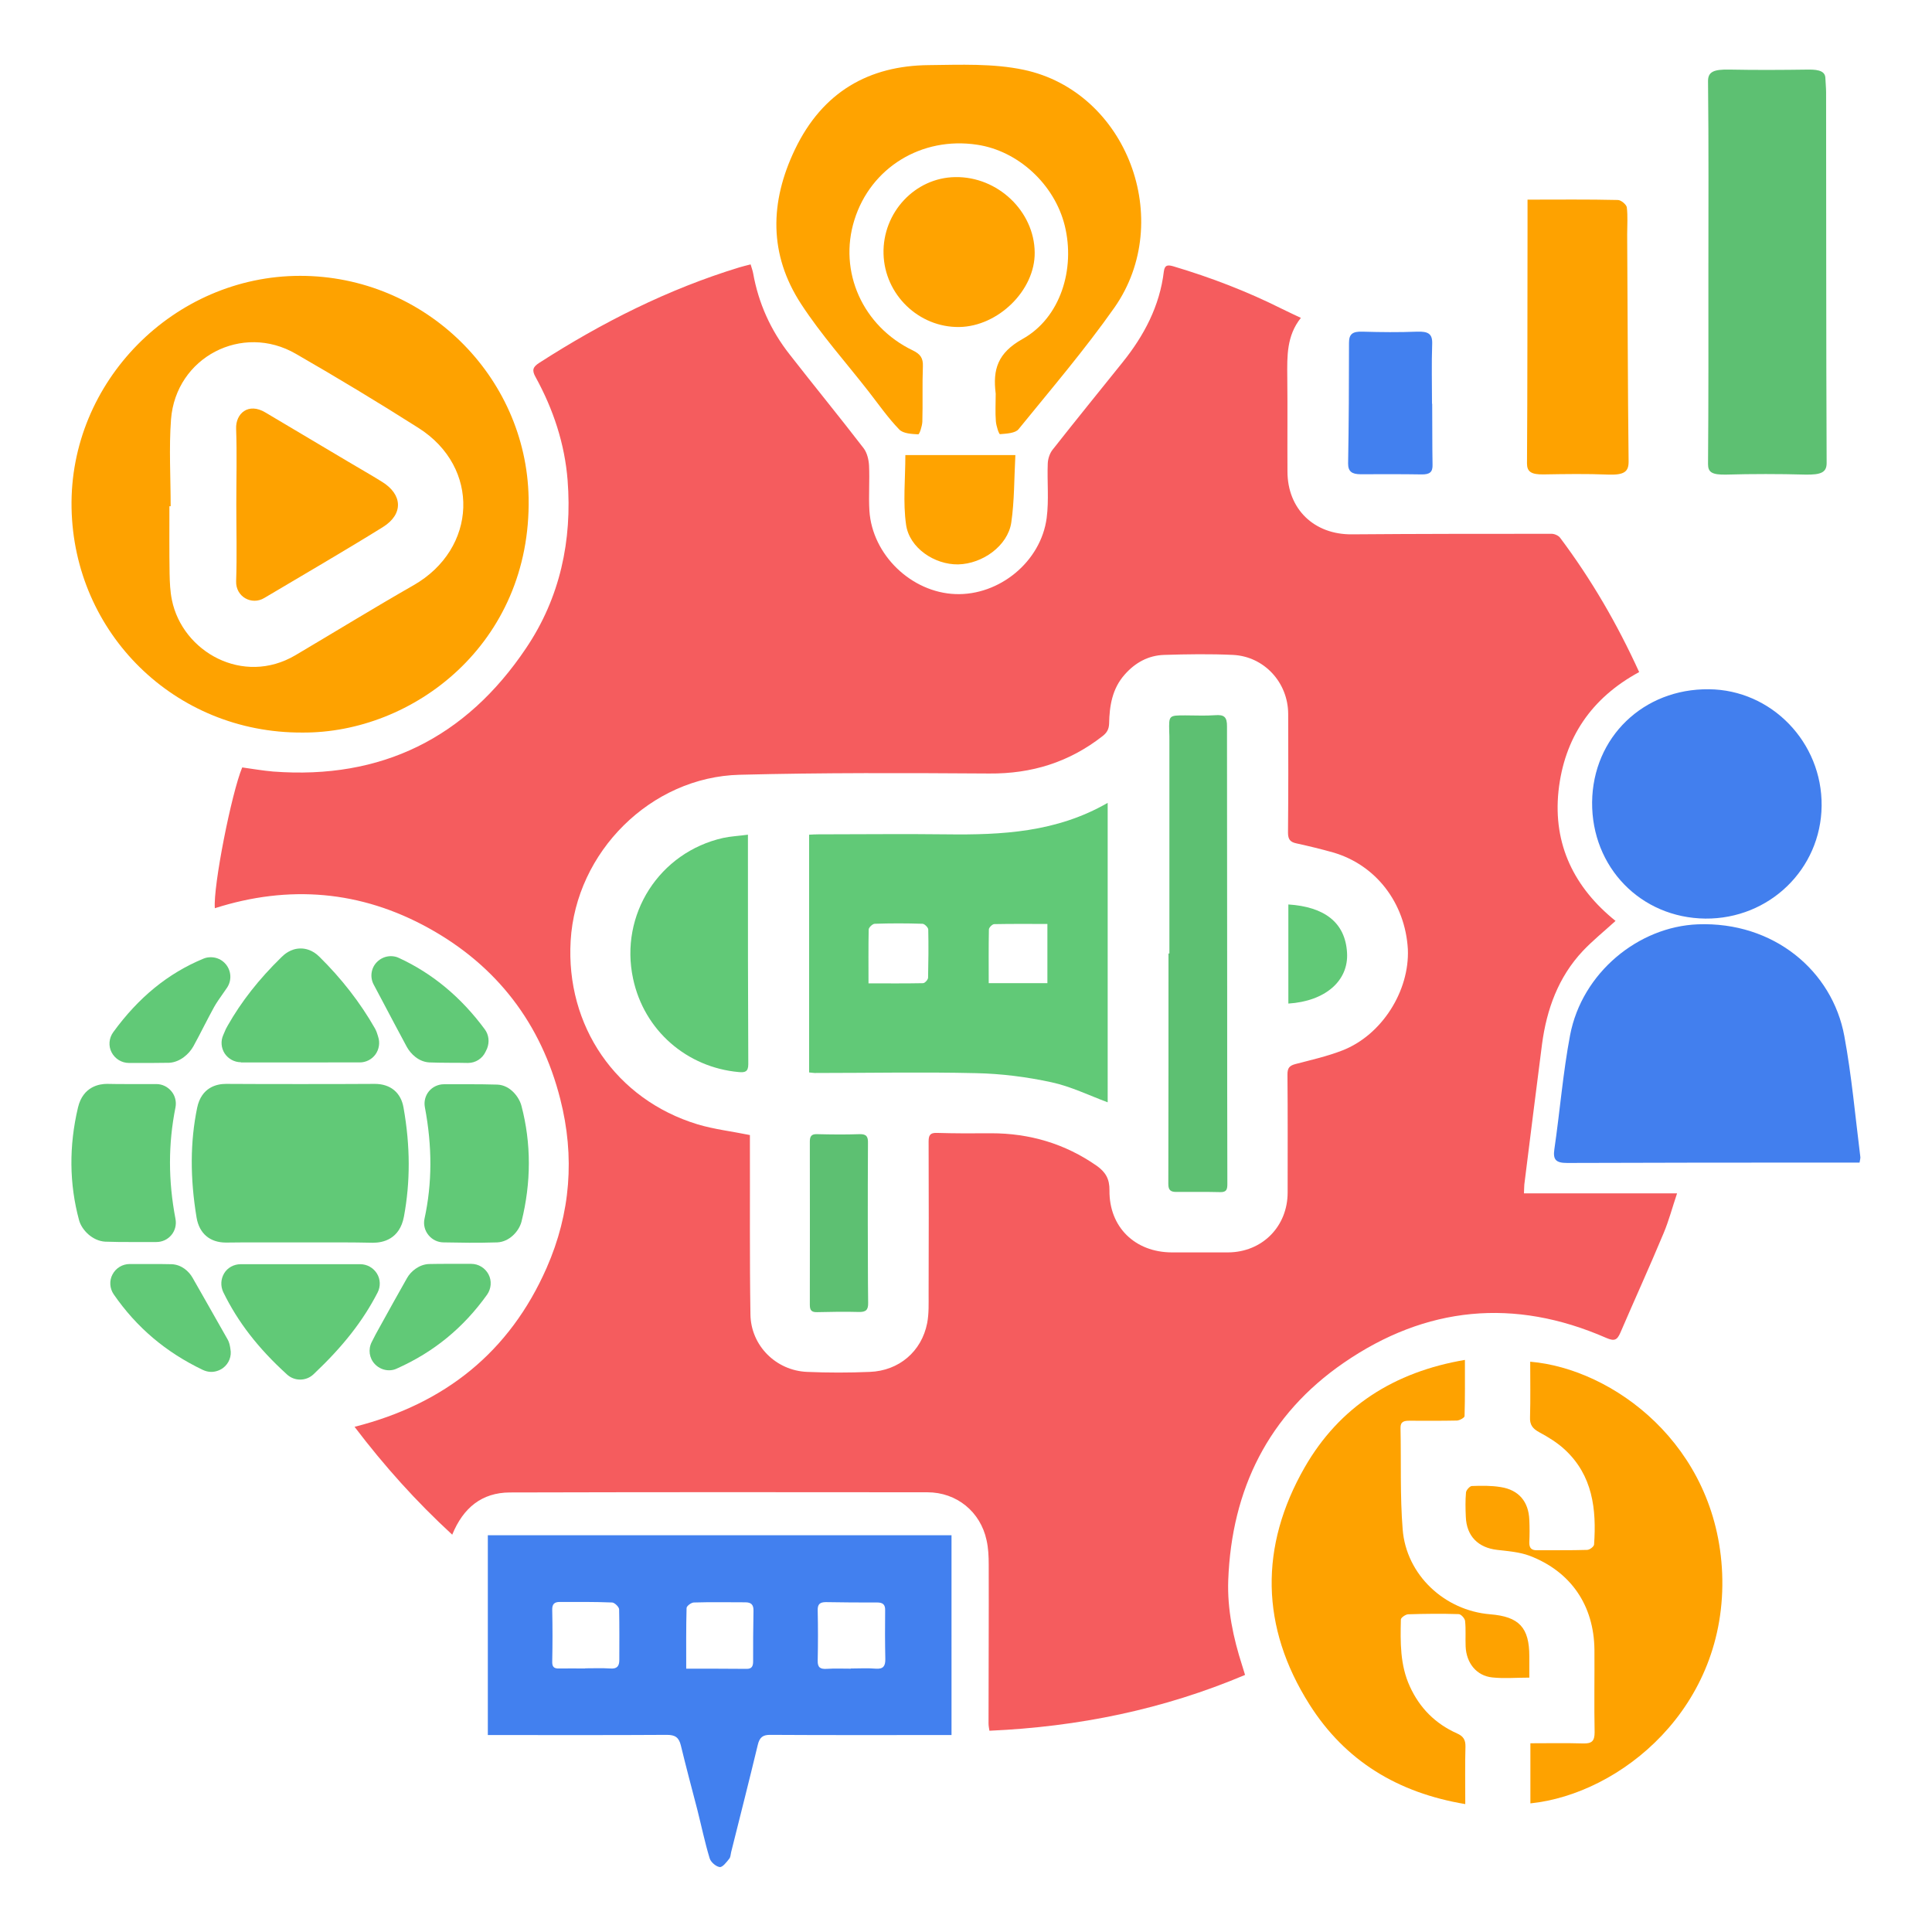
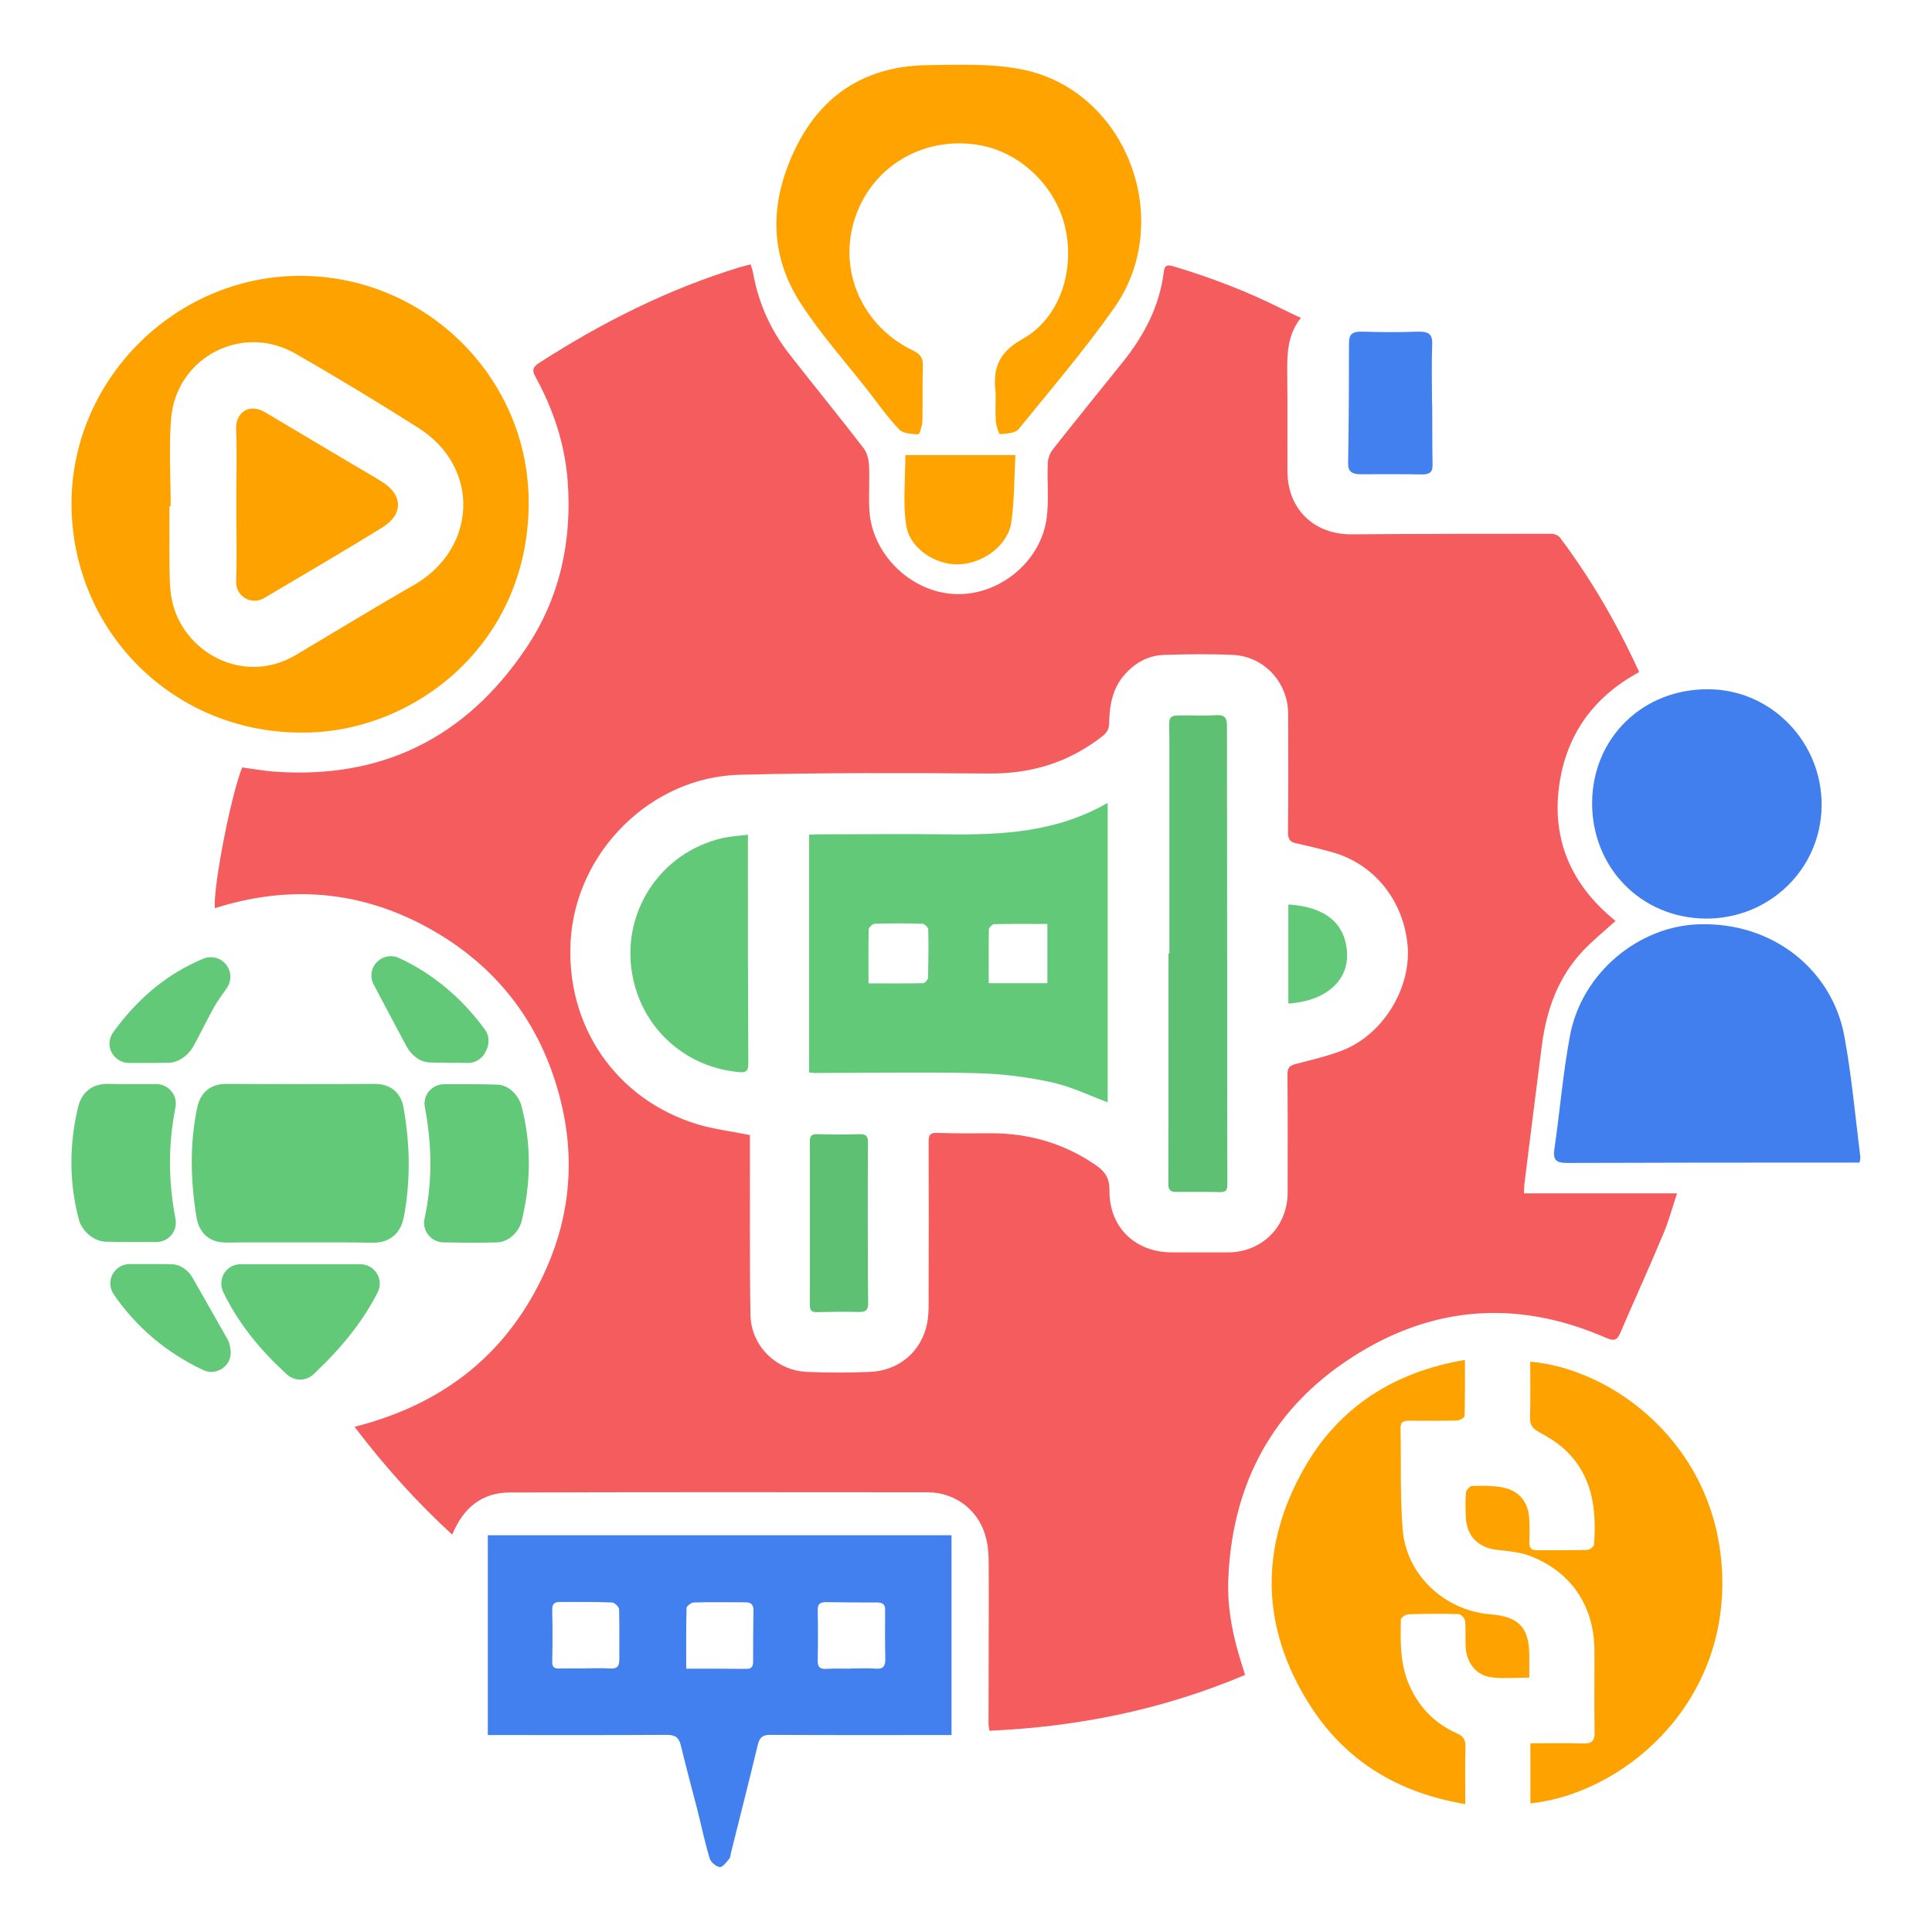
<svg xmlns="http://www.w3.org/2000/svg" id="Layer_1" x="0px" y="0px" viewBox="0 0 1080 1080" style="enable-background:new 0 0 1080 1080;" xml:space="preserve">
  <style type="text/css">	.st0{fill:#61C977;}	.st1{fill:#FFA300;}	.st2{fill:#4280EF;}	.st3{fill:#F55C5E;}	.st4{fill:#5DC072;}	.st5{fill:#FEA200;}	.st6{fill:#427FEE;}	.st7{fill:#F45C5E;}</style>
  <g>
    <path class="st3" d="M851.9,667.2c0.1-2.1,0.1-3.6,0.2-5c3.3-26.2,6.5-52.3,9.9-78.5c2.6-19.5,9.1-37.5,22.8-52.1  c5.5-5.8,11.8-10.9,18.3-16.8c-23-18.5-35-42.6-31.9-72.5c3.2-29.7,18.3-52.1,45.1-66.6c-12.3-27-26.8-51.9-44.2-75.1  c-0.9-1.2-3.1-2.2-4.7-2.2c-37.2,0-74.4,0-111.7,0.3c-21.1,0.2-36-14.1-36-35.2c-0.1-17.6,0.1-35.2-0.1-52.8  c-0.1-11.6-0.4-23,7.6-33c-4-1.9-7.5-3.5-10.9-5.2c-19.4-9.7-39.5-17.4-60.3-23.6c-2.8-0.8-4.9-1.1-5.4,2.8  c-2.3,19.4-11.1,36-23.2,51c-13,16.2-26.1,32.3-39,48.7c-1.6,2-2.6,5.1-2.7,7.7c-0.4,10.1,0.7,20.4-0.6,30.4  c-3.2,24.5-26.5,43.5-51,42.6c-24.6-0.9-46.5-21.9-48.1-46.6c-0.5-8.4,0.2-16.9-0.2-25.3c-0.2-3.3-1.1-7.1-3-9.6  c-13.6-17.7-27.8-35-41.5-52.6c-10.5-13.4-17.3-28.5-20.3-45.3c-0.3-1.6-0.9-3.1-1.4-4.9c-2.6,0.7-4.5,1.1-6.4,1.7  c-39.9,12.2-76.7,30.8-111.7,53.3c-3.6,2.3-4.3,4.1-2.1,8c9.9,18,16.3,37.3,17.9,57.7c2.6,33.6-4.2,65.6-23.2,93.8  c-33.6,50.1-80.8,73.6-141.4,69c-5.8-0.5-11.6-1.5-17.3-2.3c-6,14.4-16.3,66.5-15.3,78.7c41.4-13.2,81.5-9.9,119.5,11.1  c38.2,21.1,62.9,53.4,73.6,95.6c8.2,32.1,5.8,63.8-7.6,94.3c-20.7,47.1-56.9,76.1-107.4,88.9c16.7,22,34.5,41.8,54.6,60.3  c6.2-15.2,16.7-23.5,32.1-23.6c77.8-0.2,155.7-0.2,233.5-0.1c16.4,0,29.7,10.9,33.1,26.8c1,4.4,1.2,9.1,1.2,13.6  c0.1,29.6-0.1,59.2-0.1,88.8c0,1.4,0.3,2.8,0.5,4.1c49.8-2.2,97.3-11.9,142.9-31.2c-0.6-2-1.1-3.6-1.6-5.2  c-5-15.5-8.4-31.6-7.8-47.8c1.9-50.7,22.4-92.5,64.6-121.5c45.9-31.6,95.3-36.4,146.7-13.9c4.6,2,6.1,1.2,7.9-2.9  c8-18.6,16.4-37,24.2-55.7c2.9-6.9,4.8-14.2,7.5-22.2H851.9z M750.4,587.2c-8.5,3.3-17.4,5.3-26.2,7.6c-3.4,0.9-4.5,2.2-4.5,5.8  c0.2,22,0.1,44,0.1,66c0,19.1-14.3,33.4-33.3,33.5H655c-20.5-0.1-35-14.1-34.8-34.6c0.1-6.5-2.2-10.3-7.1-13.8  c-17.8-12.4-37.5-18.2-59.1-18.2c-10.1,0.1-20.3,0.1-30.4-0.2c-3.7-0.1-4.5,1.4-4.5,4.8c0.1,28.4,0.1,56.8,0,85.3  c0,5.4,0.2,10.9-0.8,16.2c-3.1,15.9-15.8,26.7-32.1,27.3c-11.7,0.5-23.3,0.5-35,0c-17.4-0.7-31.5-14.7-31.7-32.2  c-0.5-31.8-0.2-63.6-0.3-95.4v-4.8c-10.2-2.1-20-3.2-29.3-6c-45.6-13.9-73.7-55-70.9-102.6c2.9-49.6,44.8-91.6,94.5-92.8  c46.5-1.2,93-1,139.5-0.7c23.7,0.2,44.6-6.3,63.2-20.8c2.5-1.9,3.7-3.9,3.8-7.1c0.2-9.9,1.7-19.5,8.7-27.4c5.9-6.7,13.2-10.7,22-11  c12.9-0.4,25.7-0.6,38.6,0c17.4,0.9,30.7,15.4,30.8,32.9c0.1,22.2,0.1,44.3-0.1,66.5c0,3.9,1.4,5.3,4.9,6c6.8,1.5,13.5,3.1,20.2,5  c24,6.9,40.4,28.2,41.9,54.1C788,553.9,772.5,578.6,750.4,587.2z" />
-     <path class="st4" d="M1021.1,258.6c0.1,5.4-2.9,6.9-12.1,6.7c-14.6-0.4-29.3-0.4-43.9,0c-8.3,0.2-10.3-1.4-10.3-5.9  c0.3-35.7,0.2-71.4,0.2-107.2c0-35.5,0.2-71-0.2-106.6c-0.1-5.5,3.1-6.9,12.2-6.7c14.6,0.3,29.2,0.2,43.8,0  c6.7-0.1,9.5,1.3,9.6,4.8c0.1,2.7,0.4,5.3,0.4,8C1020.9,120.7,1020.8,189.6,1021.1,258.6z" />
    <path class="st5" d="M167.8,154.2c-70.4,0-129.1,59-127.8,129.7c1.3,70.1,57.7,125.9,128.9,125.6c62,0.5,128.1-49.6,126.6-131.2  C294.2,210.2,237.5,154.2,167.8,154.2z M231.1,327.2c-22.2,12.7-44,26.1-66,39.1c-29.2,17.2-63.1-1.9-69-30.9  c-1-4.8-1.2-9.9-1.3-14.8c-0.2-12.5-0.1-25.1-0.1-37.6h0.7c0-16.2-1-32.5,0.2-48.6c2.7-34.7,39.8-54,69.8-36.6  c23.1,13.3,46,27.1,68.5,41.4C268.7,261.2,266.9,306.8,231.1,327.2z" />
    <g>
      <path class="st0" d="M118.1,766.9c-1.6,0-3.2-0.4-4.7-1.1c-20.7-9.9-37-23.7-49.8-42.2c-2.3-3.3-2.6-7.7-0.7-11.2   c1.9-3.6,5.6-5.8,9.6-5.8l11.9,0c3.9,0,7.7,0,11.5,0.1c5.6,0.2,9.7,4,11.7,7.5c5,8.7,9.9,17.4,14.9,26.2l4.6,8.1   c1.2,2,1.4,3.9,1.6,4.9c0,0.2,0.1,0.4,0.1,0.7c0.8,4-0.8,8.1-4.1,10.6C122.8,766.1,120.4,766.9,118.1,766.9z" />
      <path class="st0" d="M167.8,771.2c-2.6,0-5.2-0.9-7.3-2.8c-16.3-14.8-27.6-29.5-35.7-46.1c-1.6-3.4-1.4-7.3,0.5-10.5   s5.5-5.1,9.2-5.1h66.9c3.8,0,7.3,2,9.3,5.2c2,3.2,2.1,7.3,0.4,10.6c-8.3,16.1-19.4,30.2-35.8,45.7   C173.2,770.2,170.5,771.2,167.8,771.2z" />
-       <path class="st0" d="M217.5,766c-2.9,0-5.8-1.2-7.9-3.4c-3.2-3.3-3.9-8.3-1.8-12.4c0.7-1.4,1.5-2.9,2.2-4.3l2.1-3.8   c5-9.1,10.2-18.4,15.4-27.6c2.1-3.8,6.8-7.7,12.3-7.9c3.9-0.1,7.6-0.1,11.5-0.1l12.1,0c4.1,0,7.8,2.3,9.7,5.9   c1.9,3.6,1.5,8-0.8,11.3c-13.3,18.6-29.8,32.1-50.4,41.3C220.5,765.7,219,766,217.5,766z" />
      <path class="st0" d="M248,694.5c-3.3,0-6.4-1.5-8.5-4.1c-2.1-2.6-2.9-5.9-2.2-9.1c4.3-19.8,4.4-40.2,0.2-62.4   c-0.6-3.2,0.3-6.5,2.3-8.9s5.1-3.9,8.4-3.9l13.4,0c4.8,0,10.5,0,16.4,0.2c7.4,0.3,12.3,7.2,13.5,11.9c5.5,20.9,5.5,42.8,0,64.8   c-1.5,5.5-6.9,11.2-13.5,11.5c-5.8,0.2-11.2,0.2-15.8,0.2L248,694.5z" />
      <path class="st0" d="M250.6,594.1c-4.2,0-7.5-0.1-10.6-0.2c-5.9-0.3-10.4-4.7-12.6-8.7c-4.8-8.9-9.5-17.8-14.2-26.7l-4.3-8.1   c-2.2-4.1-1.5-9.2,1.7-12.5c2.1-2.2,5-3.4,7.9-3.4c1.5,0,3.1,0.3,4.5,1c18.7,8.6,34.8,22,48,39.9c2.3,3.1,2.7,7.1,1.3,10.7   c-0.3,0.7-0.6,1.3-0.9,1.9c-1.8,3.8-5.6,6.2-9.8,6.2C259.8,594.1,252.4,594.1,250.6,594.1C250.6,594.1,250.6,594.1,250.6,594.1z" />
-       <path class="st0" d="M134.7,593.8c-3.7,0-7.1-1.9-9.1-4.9c-2-3.1-2.3-7-0.8-10.3l0.6-1.4c0.5-1.3,1.1-2.6,1.9-3.9   c7.6-13.4,17.4-25.9,30-38.2c1.4-1.4,5.1-4.9,10.8-4.9c2.6,0,6.6,0.8,10.4,4.6c12.4,12.2,22.9,25.7,31.1,40.1   c0.1,0.1,0.1,0.2,0.2,0.4c0.7,1.3,1,2.4,1.3,3.3l0.3,1c1.1,3.3,0.5,7-1.5,9.8c-2,2.8-5.3,4.5-8.8,4.5H134.7z" />
      <path class="st0" d="M84.8,594.2c-1.9,0-3.8,0-5.9,0c-2.1,0-4.4,0-6.8,0c-4.1,0-7.8-2.3-9.7-5.9c-1.9-3.6-1.5-8,0.9-11.3   c14.1-19.4,30.6-32.9,50.4-41.1c1.4-0.6,2.8-0.8,4.2-0.8c3.2,0,6.3,1.4,8.4,4c3,3.7,3.3,8.9,0.7,12.9c-0.9,1.3-1.8,2.6-2.7,3.9   c-1.7,2.4-3.3,4.7-4.6,7c-1.9,3.5-3.7,6.9-5.6,10.6c-1.9,3.7-3.9,7.6-6,11.4c-2.4,4.3-7.4,8.8-13.4,9.2   C91.9,594.1,88.8,594.2,84.8,594.2z" />
      <path class="st0" d="M72.9,694.3c-3.8,0-8.9,0-14.1-0.2c-7.1-0.4-13.1-6.5-14.6-12c-5.5-20.3-5.7-41.5-0.6-63   c2.8-11.9,12.2-13.2,16.1-13.2c0.1,0,0.4,0,0.5,0c3.8,0.1,7.5,0.1,11.3,0.1c2.5,0,5.1,0,7.6,0c2.7,0,5.5,0,8.3,0   c3.3,0,6.3,1.5,8.4,4c2.1,2.5,2.9,5.8,2.3,9c-4.1,20.5-4.1,40.9,0,62.4c0.6,3.2-0.2,6.5-2.3,9c-2.1,2.5-5.1,3.9-8.4,3.9   C84.9,694.3,75.2,694.3,72.9,694.3z" />
      <path class="st0" d="M207.9,694.7c-5.1-0.1-10.7-0.2-17.6-0.2c-3.8,0-7.5,0-11.3,0c-3.8,0-7.6,0-11.4,0c-0.3,0-0.5,0-0.8,0   l-21.7,0c-6.1,0-12.3,0-18.4,0.1l-0.4,0c-9,0-14.9-5.1-16.4-13.9c-3.7-22.3-3.6-42.4,0.3-61.4c2.4-11.6,11.1-13.4,16.1-13.4   c14,0.1,27.8,0.1,41.7,0.1c13.8,0,27.7,0,41.5-0.1c8.8,0,14.7,4.9,16.1,13.4c3.8,21.5,3.8,41.4,0.2,60.8   c-2.4,12.7-11.8,14.6-17.2,14.6C208.6,694.7,207.9,694.7,207.9,694.7z" />
    </g>
-     <path class="st5" d="M910.4,257.8c0.1,5.9-2.4,7.8-11.4,7.5c-12-0.5-24.1-0.3-36.2-0.1c-6.8,0.1-9.2-1.5-9.2-6.1  c0.3-43.8,0.2-87.7,0.3-131.5v-16c17.2,0,33.8-0.2,50.5,0.2c1.8,0,4.8,2.6,5,4.1c0.6,5,0.2,10.1,0.2,15.2  C909.9,173.3,909.9,215.5,910.4,257.8z" />
    <path class="st6" d="M1039.5,649.9h-12.1c-50.4,0-100.9,0-151.4,0.2c-6.1,0-8-1.7-7.1-7.7c3.1-21.2,4.8-42.7,8.8-63.8  c6.7-34.9,38.2-60.6,71.4-61.9c42.4-1.6,75.2,26,81.9,62.5c4.1,22.2,6.1,44.8,8.9,67.2C1040.1,647.3,1039.8,648.1,1039.5,649.9z" />
    <path class="st6" d="M1018.3,450.5c-0.4,35.4-29.3,63.3-65,63c-36.1-0.4-63.6-28.7-63.3-65.1c0.4-36.2,28.6-63.5,65.3-63.1  C990.3,385.6,1018.7,415,1018.3,450.5z" />
    <path class="st5" d="M854.9,925.9v11.9c-7.3,0-14.1,0.6-20.7-0.1c-8.8-0.9-14.5-8-14.9-17.3c-0.2-4.7,0.2-9.5-0.3-14.2  c-0.1-1.5-2.3-3.9-3.6-3.9c-9.4-0.3-18.9-0.2-28.3,0.1c-1.4,0.1-4,1.9-4,2.9c-0.3,12.7-0.5,25.4,5,37.4  c5.5,12.1,14.3,20.9,26.4,26.3c3.4,1.5,4.8,3.5,4.7,7.4c-0.3,10.3-0.1,20.6-0.1,32.1c-37.7-6.3-67.1-24.1-87.1-55.7  c-27.4-43.3-28-88.3-2.7-132.5c19.5-34,50.1-53.4,89.6-60.1c0,11.1,0.1,21.3-0.2,31.4c0,0.9-2.7,2.4-4.2,2.5  c-8.9,0.2-17.8,0.1-26.7,0.1c-2.8,0-5,0.4-4.9,4.1c0.4,18.9-0.3,37.8,1.2,56.6c2,25.5,23.4,45.4,48.9,47.5  C849.2,903.7,854.9,909.8,854.9,925.9z" />
    <path class="st5" d="M855.5,1008.1v-33.6c10,0,19.8-0.2,29.6,0.1c4.7,0.1,6.3-1.3,6.3-6.2c-0.3-15.4,0-30.9-0.1-46.3  c-0.3-24.7-13.2-43.6-36.2-52.4c-5.6-2.1-12-2.6-18.1-3.3c-10.7-1.2-17.2-7.7-17.6-18.5c-0.2-4.5-0.3-9.1,0.1-13.6  c0.1-1.3,2.1-3.5,3.2-3.6c5.4-0.2,10.9-0.3,16.3,0.6c10,1.6,15.5,8.1,15.9,18.3c0.2,4.2,0.2,8.4,0,12.5c-0.1,3.3,1.2,4.6,4.5,4.5  c9.3-0.1,18.5,0.1,27.8-0.2c1.4,0,3.8-1.8,3.9-3c1.4-19.8-0.8-38.7-16.4-53.1c-4.2-3.9-9.3-7-14.3-9.7c-3.7-2-5.3-4.2-5.1-8.4  c0.3-10.3,0.1-20.7,0.1-31c46.1,3.9,104.3,46.3,107.3,118.3C965.7,954.5,905.9,1002.9,855.5,1008.1z" />
    <path class="st2" d="M800.8,259.8c0.1,3.9-1.3,5.5-6.2,5.4c-11.4-0.2-22.8-0.1-34.1-0.1c-4.8,0-6.9-1.6-6.9-5.9  c0.4-22.5,0.5-45.1,0.5-67.6c0-4.8,1.9-6.4,7.6-6.2c10.2,0.3,20.4,0.4,30.5,0c6.2-0.2,8.6,1.2,8.4,6.8c-0.4,11.1-0.1,22.3-0.1,33.5  h0.1C800.7,237,800.6,248.4,800.8,259.8z" />
    <path class="st2" d="M272.7,858.2v111.7h5.4c31.6,0,63.1,0.1,94.7-0.1c4.6,0,6.7,1.4,7.8,5.9c2.9,12,6.1,24,9.2,35.9  c2.3,9.1,4.2,18.3,6.9,27.2c0.6,2.1,3.5,4.6,5.6,4.9c1.6,0.2,3.8-2.7,5.3-4.6c0.8-0.9,0.8-2.4,1.1-3.7c5-20,10.1-40,14.9-60  c1-4.2,2.8-5.7,7.2-5.6c31.6,0.2,63.1,0.1,94.7,0.1h6.4V858.2H272.7z M346.2,927.9c0,3.4-1.2,5.1-5,4.8c-4.7-0.3-9.4-0.1-14.1-0.1  v0.1c-4.9,0-9.7-0.1-14.6,0c-3,0.1-3.9-1.1-3.8-4c0.2-9.6,0.2-19.1,0-28.7c-0.1-3.2,1.1-4.5,4.2-4.5c9.7,0,19.5-0.1,29.3,0.3  c1.4,0.1,3.9,2.5,3.9,3.9C346.3,909.2,346.2,918.6,346.2,927.9z M421,928.7c0,2.7-0.7,4.3-3.8,4.2c-10.9-0.1-21.7-0.1-33.6-0.1  c0-11.8-0.1-22.8,0.2-33.9c0-1.1,2.6-3.1,4.1-3.1c9.6-0.3,19.1-0.1,28.7-0.1c3.3,0,4.7,1.3,4.6,4.8C421,910,421,919.3,421,928.7z   M489.6,932.8c-4.6-0.4-9.4-0.1-14-0.1v0.1c-4.5,0-9-0.2-13.5,0.1c-3.5,0.2-5.1-0.7-5-4.6c0.2-9.4,0.2-18.7,0-28.1  c-0.1-3.4,1.2-4.6,4.6-4.6c9.6,0.2,19.1,0.2,28.7,0.2c3,0,4.5,1.1,4.4,4.3c-0.1,9.2-0.1,18.3,0.1,27.5  C494.9,931.3,493.8,933.1,489.6,932.8z" />
    <g>
-       <path class="st1" d="M536.2,182.8c21.8-0.3,42.5-20.6,42.2-41.7c-0.2-23-20.7-42.5-44.4-42.1c-22.5,0.3-40.7,19.8-40.1,42.9   C494.5,164.7,513.6,183.1,536.2,182.8z" />
      <path class="st1" d="M506.5,293.3c1.8,13,15.9,22.4,29.1,22.2c13.7-0.3,27.7-10.4,29.7-23.3c1.8-12.3,1.6-24.8,2.3-37.8h-61.5   C506.1,267.8,504.7,280.7,506.5,293.3z" />
      <path class="st1" d="M572.2,39c-17.1-3.6-35.3-2.8-53-2.6c-33.3,0.3-59.3,14.8-74.8,47.1c-14.2,29.6-14.6,58.8,3.4,86.4   c11.2,17.2,25.1,32.7,37.8,49c5.6,7.2,10.8,14.7,17.1,21.2c2.2,2.3,7,2.5,10.6,2.7c0.7,0,2.2-4.6,2.3-7.1   c0.3-10.3-0.1-20.6,0.3-30.9c0.2-4.7-1.5-6.9-5.6-8.9c-28.1-13.5-41.7-44.1-32.7-72.9c9.1-29.3,37.6-46.8,68.6-42.1   c23,3.4,43.3,22.2,49,45.2c6,24.3-2.4,51.6-23.6,63.4c-13.9,7.8-16.7,17-15,30.5c0,0.2,0,0.4,0,0.6h0c0,5-0.3,10,0.1,14.9   c0.2,2.6,1.7,7.2,2.3,7.2c3.6-0.3,8.6-0.5,10.4-2.8c18.2-22.4,37-44.4,53.6-68C657,123.3,630,51.2,572.2,39z" />
    </g>
    <path class="st4" d="M686,553.8c0,36,0,72.1,0.1,108.1c0,3.2-0.6,4.6-4.1,4.5c-8.1-0.2-16.2-0.1-24.4-0.1c-3.1,0-4.5-0.9-4.5-4.4  c0.1-43,0.1-85.9,0.1-128.9h0.5V413.9c0-1.7,0-3.4-0.1-5.1c-0.2-8.9-0.2-8.9,9-8.9c5.6,0,11.2,0.3,16.7-0.1c5-0.4,6.7,1,6.6,6.4  C685.9,455.4,686,504.6,686,553.8z" />
    <path class="st0" d="M529,466.4c-23.8-0.3-47.7,0-71.5,0c-1.7,0-3.3,0.1-5.2,0.2v132.9c1.5,0.1,2.8,0.4,4.1,0.3  c29.8,0,59.6-0.6,89.3,0.1c14.1,0.3,28.3,2.1,42.1,5.1c10.7,2.3,20.9,7.3,31.4,11.2V448.8C590.6,465.3,560,466.8,529,466.4z   M518.8,546.6c-0.1,1.1-1.8,3-2.8,3c-9.8,0.2-19.5,0.1-30.5,0.1c0-10.6-0.1-20.3,0.1-30.1c0-1.1,2.1-3.1,3.3-3.2  c8.9-0.3,17.9-0.3,26.8,0c1.1,0,3.2,2.1,3.2,3.2C519.1,528.7,519,537.7,518.8,546.6z M585.5,549.6h-32.8c0-10.1-0.1-20,0.1-30  c0-1.1,1.9-3,3-3c9.8-0.2,19.5-0.1,29.7-0.1V549.6z" />
    <path class="st0" d="M720.2,561v-55.4c20.1,1.3,31.8,10,32.8,26.9C754,548.3,740.8,559.7,720.2,561z" />
    <path class="st4" d="M485.3,728.3c0.1,4-1.3,5.2-5.2,5.1c-7.7-0.2-15.5-0.1-23.3,0.1c-3.2,0.1-4.1-1.1-4.1-4.1  c0.1-30.4,0-60.8,0-91.2c0-2.9,0.8-4.3,4-4.2c7.9,0.2,15.9,0.3,23.8,0c4-0.1,4.8,1.5,4.7,5.1c-0.1,14.9-0.1,29.7-0.1,44.6  C485.2,698.6,485.1,713.4,485.3,728.3z" />
    <path class="st0" d="M418.3,594.9c0,4.3-1.9,4.7-5.3,4.4c-28.9-2.6-52.9-23.1-59.1-52.2c-7.7-35.9,14.7-70.7,50.4-78.7  c4.2-0.9,8.6-1.1,13.8-1.8v13.8C418.1,518.5,418.1,556.7,418.3,594.9z" />
    <path class="st5" d="M214.1,294.6c-21.9,13.6-44.2,26.5-66.4,39.7c-7,4.2-16-0.7-15.7-9.4c0.5-14.4,0.1-28.8,0.1-43.1h0  c0-14,0.4-28-0.1-42c-0.4-8.6,6.8-15,16.4-9.2c15.3,9.1,30.7,18.2,46.1,27.4c6.3,3.8,12.8,7.4,19,11.3  C225.1,276.4,225.6,287.4,214.1,294.6z" />
  </g>
</svg>